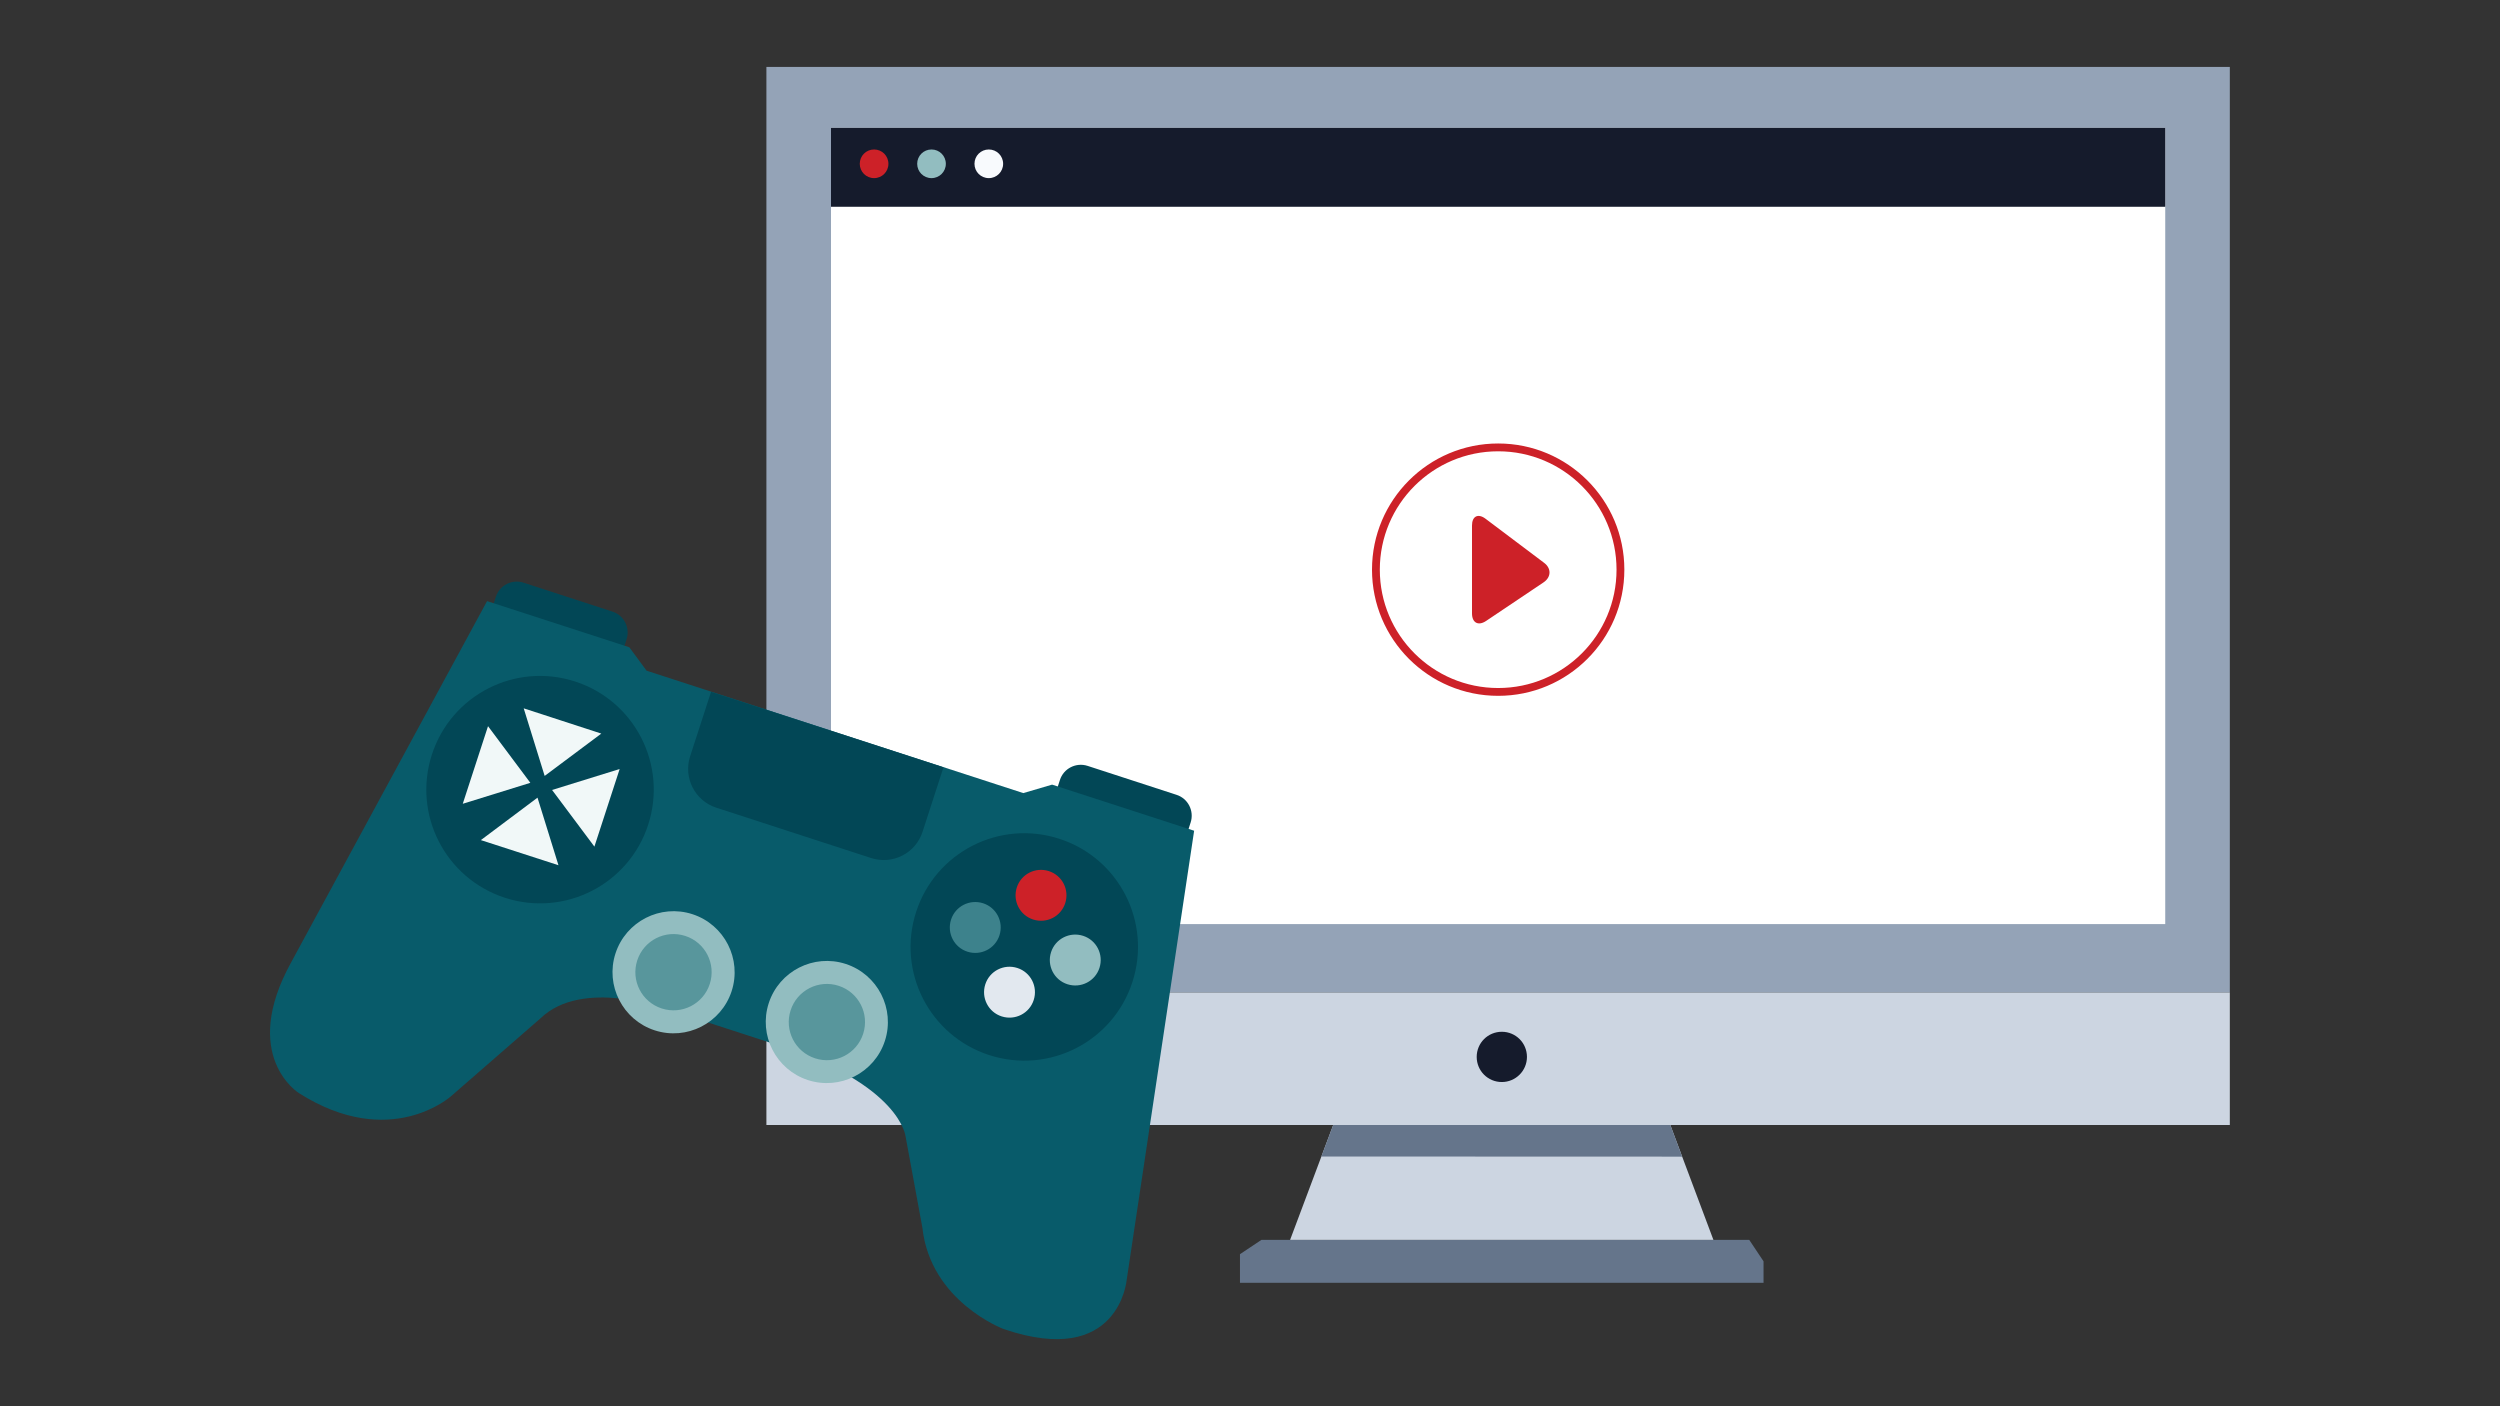
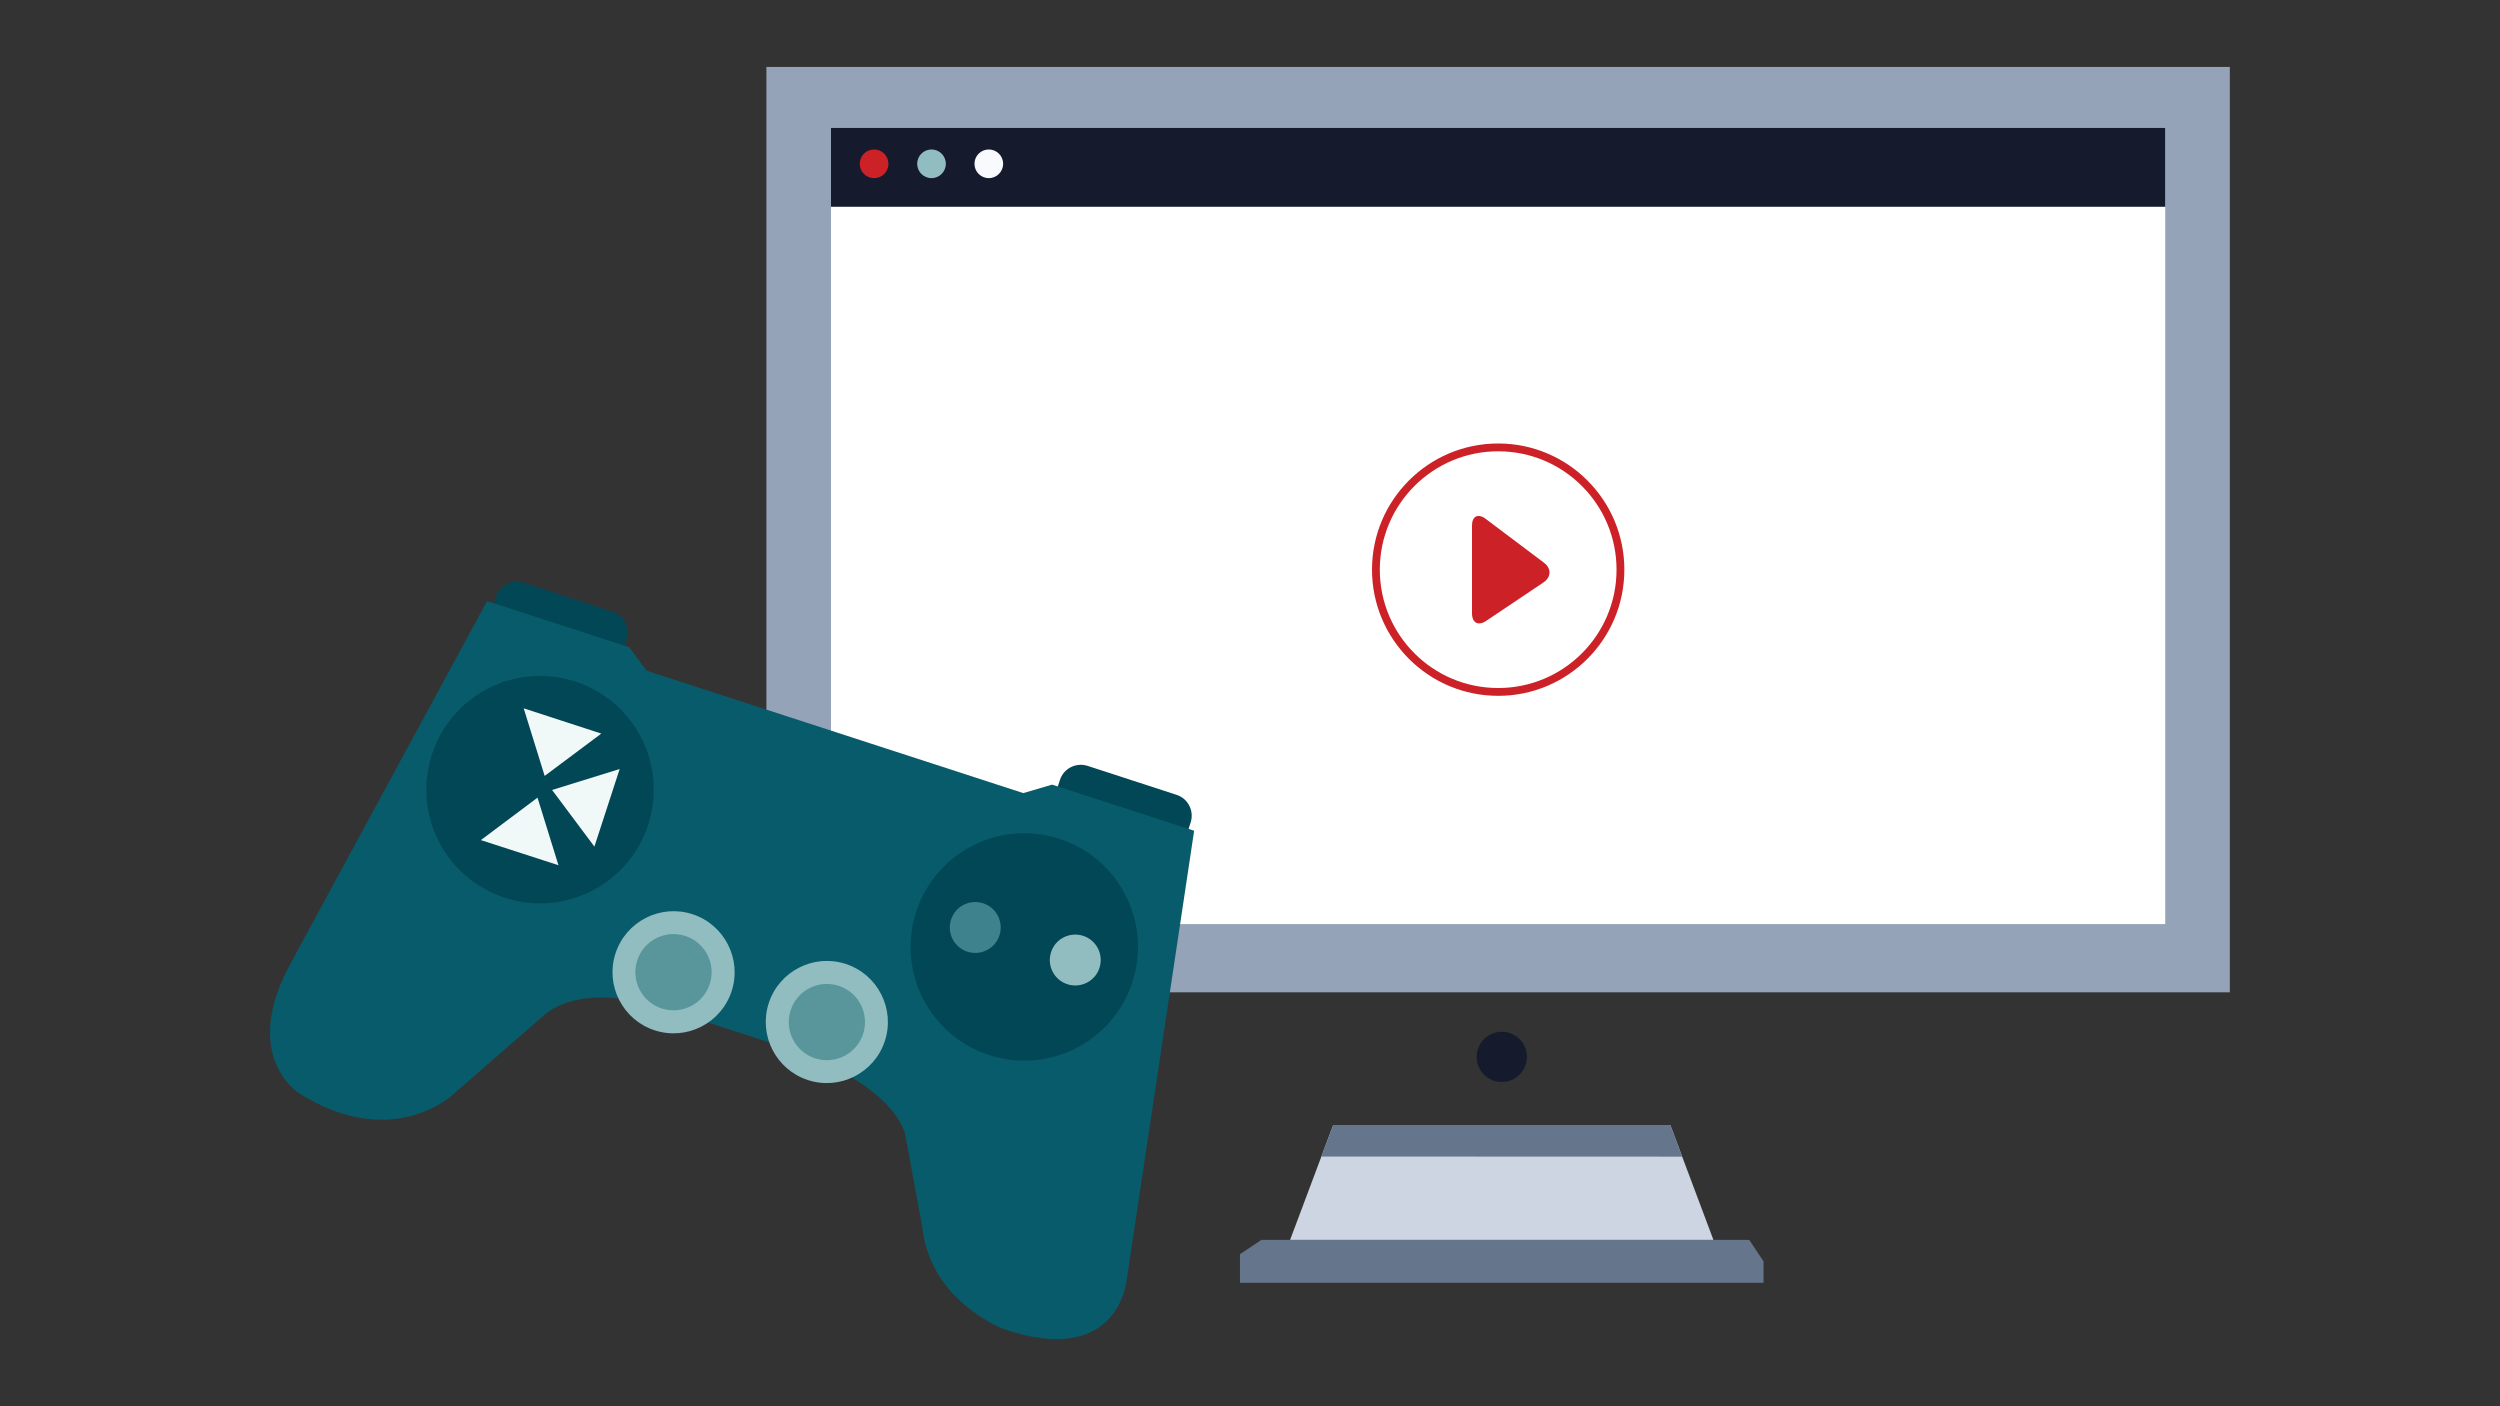
<svg xmlns="http://www.w3.org/2000/svg" id="Layer_1" viewBox="0 0 192 108">
  <rect x="0" y="0" width="192" height="108" fill="#333333" stroke="none" />
  <defs>
    <style>.cls-1,.cls-2{fill:none;}.cls-3{clip-path:url(#clippath);}.cls-4{fill:#f8fafd;}.cls-5{fill:#024756;}.cls-6{fill:#e2e8ef;}.cls-7{fill:#fff;}.cls-8{fill:#f1f8f8;}.cls-9{fill:#65758b;}.cls-10{fill:#92bdc0;}.cls-11{fill:#ccd5e1;}.cls-12{fill:#cd2128;}.cls-13{fill:#085b6a;}.cls-14{fill:#151b2c;}.cls-15{fill:#3d828c;}.cls-16{fill:#94a3b7;}.cls-17{fill:#58969c;}.cls-18{clip-path:url(#clippath-1);}.cls-19{clip-path:url(#clippath-2);}.cls-2{stroke:#cd2128;stroke-width:.6px;}</style>
    <clipPath id="clippath">
      <rect class="cls-1" x="20.74" y="5.14" width="150.51" height="97.72" />
    </clipPath>
    <clipPath id="clippath-1">
      <rect class="cls-1" x="20.74" y="5.14" width="150.51" height="97.72" />
    </clipPath>
    <clipPath id="clippath-2">
      <rect class="cls-1" x="20.74" y="5.14" width="150.51" height="97.72" />
    </clipPath>
  </defs>
-   <rect class="cls-11" x="58.86" y="76.21" width="112.39" height="10.19" />
  <rect class="cls-16" x="58.86" y="5.14" width="112.39" height="71.07" />
  <g class="cls-3">
    <path class="cls-14" d="m115.34,83.1c1.06,0,1.93-.86,1.93-1.93s-.86-1.93-1.93-1.93-1.93.86-1.93,1.93.86,1.93,1.93,1.93" />
  </g>
  <polygon class="cls-9" points="96.88 95.22 134.34 95.22 135.44 96.87 135.44 98.52 95.23 98.52 95.23 96.32 96.88 95.22" />
  <polygon class="cls-11" points="99.08 95.22 102.39 86.4 128.28 86.4 131.59 95.22 99.08 95.22" />
  <polyline class="cls-9" points="101.48 88.82 102.39 86.4 128.28 86.4 129.19 88.83" />
  <rect class="cls-7" x="63.82" y="9.82" width="102.47" height="61.15" />
  <rect class="cls-14" x="63.82" y="9.82" width="102.47" height="6.06" />
  <g class="cls-18">
    <path class="cls-12" d="m67.13,13.68c.61,0,1.1-.49,1.1-1.1s-.49-1.1-1.1-1.1-1.1.49-1.1,1.1.49,1.1,1.1,1.1" />
    <path class="cls-10" d="m71.54,13.68c.61,0,1.1-.49,1.1-1.1s-.49-1.1-1.1-1.1-1.1.49-1.1,1.1.49,1.1,1.1,1.1" />
    <path class="cls-4" d="m75.94,13.68c.61,0,1.1-.49,1.1-1.1s-.49-1.1-1.1-1.1-1.1.49-1.1,1.1.49,1.1,1.1,1.1" />
    <path class="cls-5" d="m40.21,44.75c-.89-.29-1.85.2-2.13,1.09l-.52,1.61,10.04,3.26.52-1.61c.29-.89-.2-1.85-1.09-2.13l-6.82-2.22Z" />
    <path class="cls-5" d="m83.53,58.82c-.89-.29-1.85.2-2.13,1.09l-.52,1.61,10.04,3.26.52-1.61c.29-.89-.2-1.85-1.09-2.13l-6.82-2.22Z" />
    <path class="cls-13" d="m37.42,46.17l10.91,3.54,1.33,1.8,28.93,9.4,2.21-.65,10.91,3.54-5.18,34.49s-.57,6.81-9.45,3.78c0,0-5.62-2.1-6.24-7.78l-1.29-7s-.36-3.95-9.78-7.01l-8.68-2.82s-6.36-2.34-9.56.73l-6.88,5.99s-4.67,4.24-11.71-.24c0,0-4.55-2.85-.57-10.05l15.04-27.73Z" />
    <path class="cls-10" d="m50.28,79.13c2.46.8,5.11-.55,5.91-3.01.8-2.46-.55-5.11-3.01-5.91-2.46-.8-5.11.55-5.91,3.01-.8,2.46.55,5.11,3.01,5.91" />
    <path class="cls-10" d="m62.05,82.95c2.46.8,5.11-.55,5.91-3.01.8-2.46-.55-5.11-3.01-5.91-2.46-.8-5.11.55-5.91,3.01-.8,2.46.55,5.11,3.01,5.91" />
    <path class="cls-17" d="m50.82,77.45c1.54.5,3.19-.34,3.69-1.88.5-1.54-.34-3.19-1.88-3.69-1.54-.5-3.19.34-3.69,1.88-.5,1.54.34,3.19,1.88,3.69" />
    <path class="cls-17" d="m62.6,81.28c1.54.5,3.19-.34,3.69-1.88.5-1.54-.34-3.19-1.88-3.69-1.54-.5-3.19.34-3.69,1.88-.5,1.54.34,3.19,1.88,3.69" />
-     <path class="cls-5" d="m54.61,53.13l-1.61,4.96c-.53,1.64.37,3.41,2.01,3.94l11.9,3.87c1.64.53,3.41-.37,3.94-2.01l1.61-4.96-17.85-5.8Z" />
    <path class="cls-5" d="m38.78,68.95c4.59,1.49,9.51-1.02,11-5.61,1.49-4.59-1.02-9.51-5.61-11-4.59-1.49-9.51,1.02-11,5.61-1.49,4.59,1.02,9.51,5.61,11" />
    <path class="cls-5" d="m75.97,81.03c4.59,1.49,9.51-1.02,11-5.61,1.49-4.59-1.02-9.51-5.61-11-4.59-1.49-9.51,1.02-11,5.61-1.49,4.59,1.02,9.51,5.61,11" />
-     <path class="cls-6" d="m76.93,78.06c1.03.33,2.13-.23,2.46-1.26.33-1.03-.23-2.13-1.26-2.46-1.03-.33-2.13.23-2.46,1.26-.33,1.03.23,2.13,1.26,2.46" />
-     <path class="cls-12" d="m79.35,70.62c1.03.33,2.13-.23,2.46-1.26.33-1.03-.23-2.13-1.26-2.46-1.03-.33-2.13.23-2.46,1.26-.33,1.03.23,2.13,1.26,2.46" />
    <path class="cls-10" d="m81.98,75.59c1.03.33,2.13-.23,2.46-1.26.33-1.03-.23-2.13-1.26-2.46-1.03-.33-2.13.23-2.46,1.26-.33,1.03.23,2.13,1.26,2.46" />
    <path class="cls-15" d="m74.3,73.09c1.03.33,2.13-.23,2.46-1.26.33-1.03-.23-2.13-1.26-2.46-1.03-.33-2.13.23-2.46,1.26-.33,1.03.23,2.13,1.26,2.46" />
  </g>
  <polygon class="cls-8" points="40.22 54.4 41.83 59.59 46.18 56.34 40.22 54.4" />
-   <polygon class="cls-8" points="35.54 61.73 40.73 60.12 37.48 55.77 35.54 61.73" />
  <polygon class="cls-8" points="36.93 64.52 41.28 61.26 42.89 66.45 36.93 64.52" />
  <polygon class="cls-8" points="45.65 65.02 42.4 60.67 47.59 59.06 45.65 65.02" />
  <g class="cls-19">
    <circle class="cls-2" cx="115.06" cy="43.75" r="9.39" />
    <path class="cls-12" d="m113.05,47.11c0,.72.48.98,1.08.58l4.41-2.96c.6-.4.62-1.08.04-1.51l-4.49-3.38c-.57-.43-1.04-.2-1.04.52v6.76Z" />
  </g>
</svg>